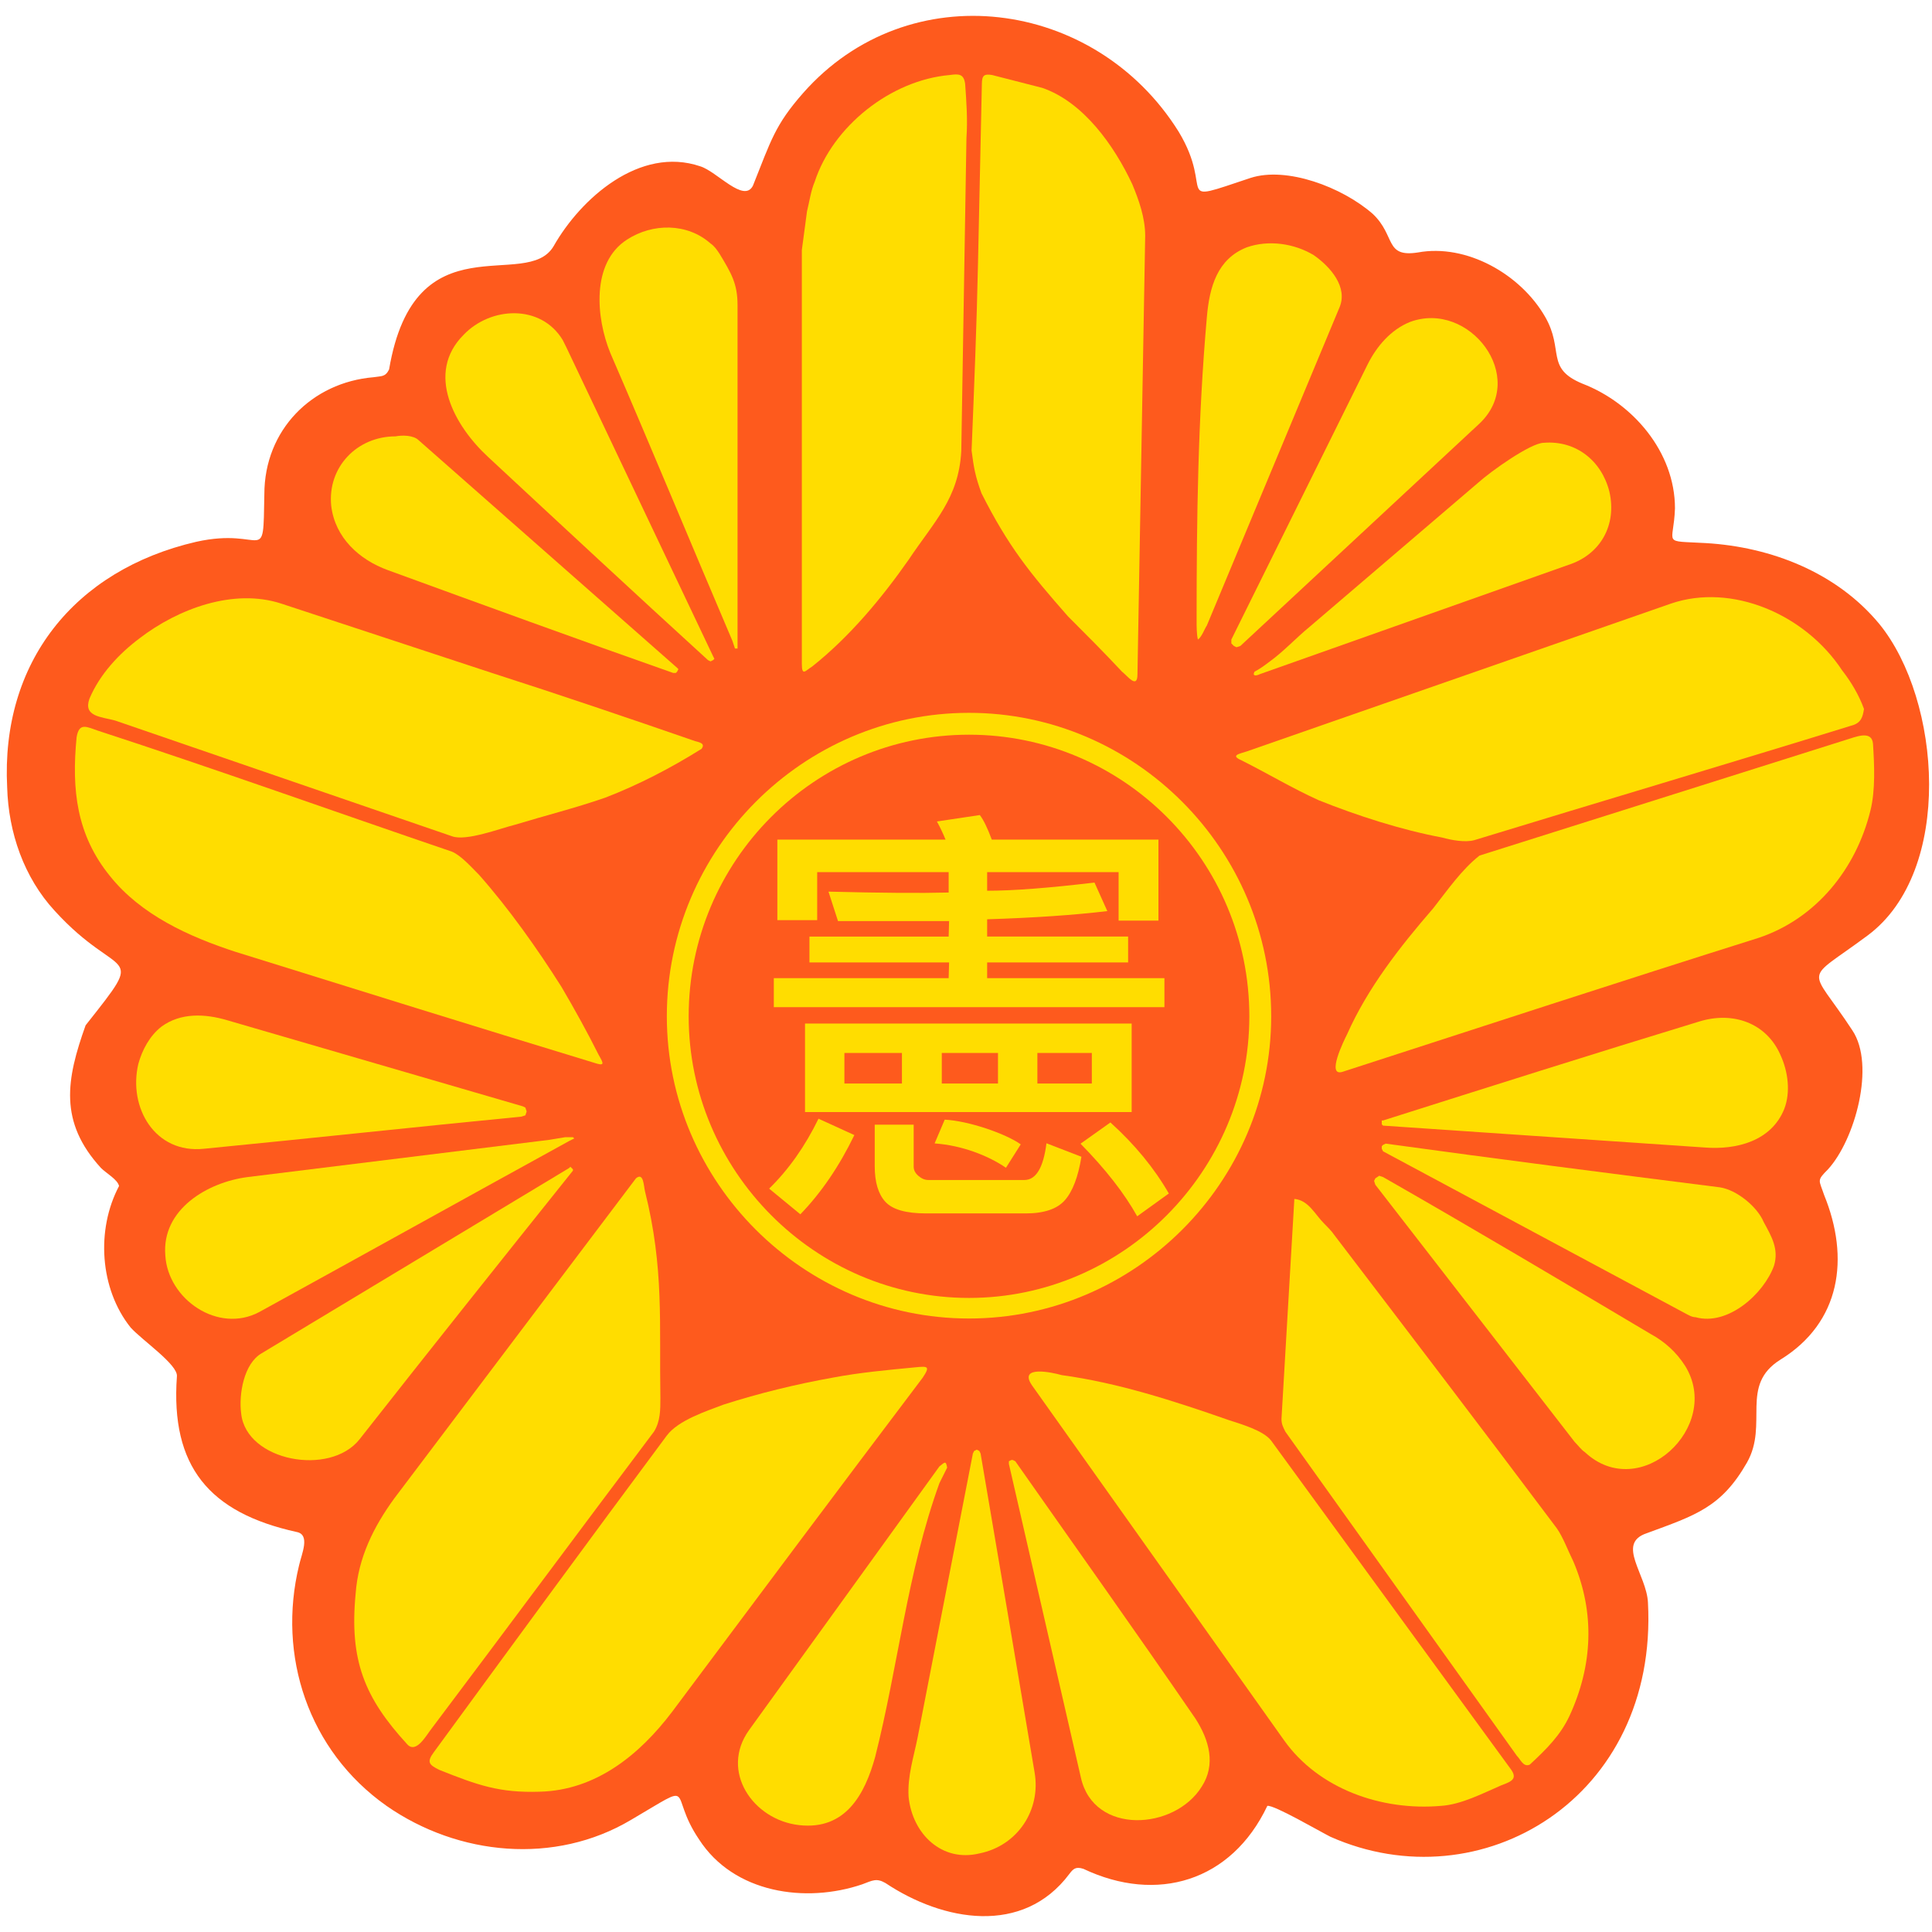
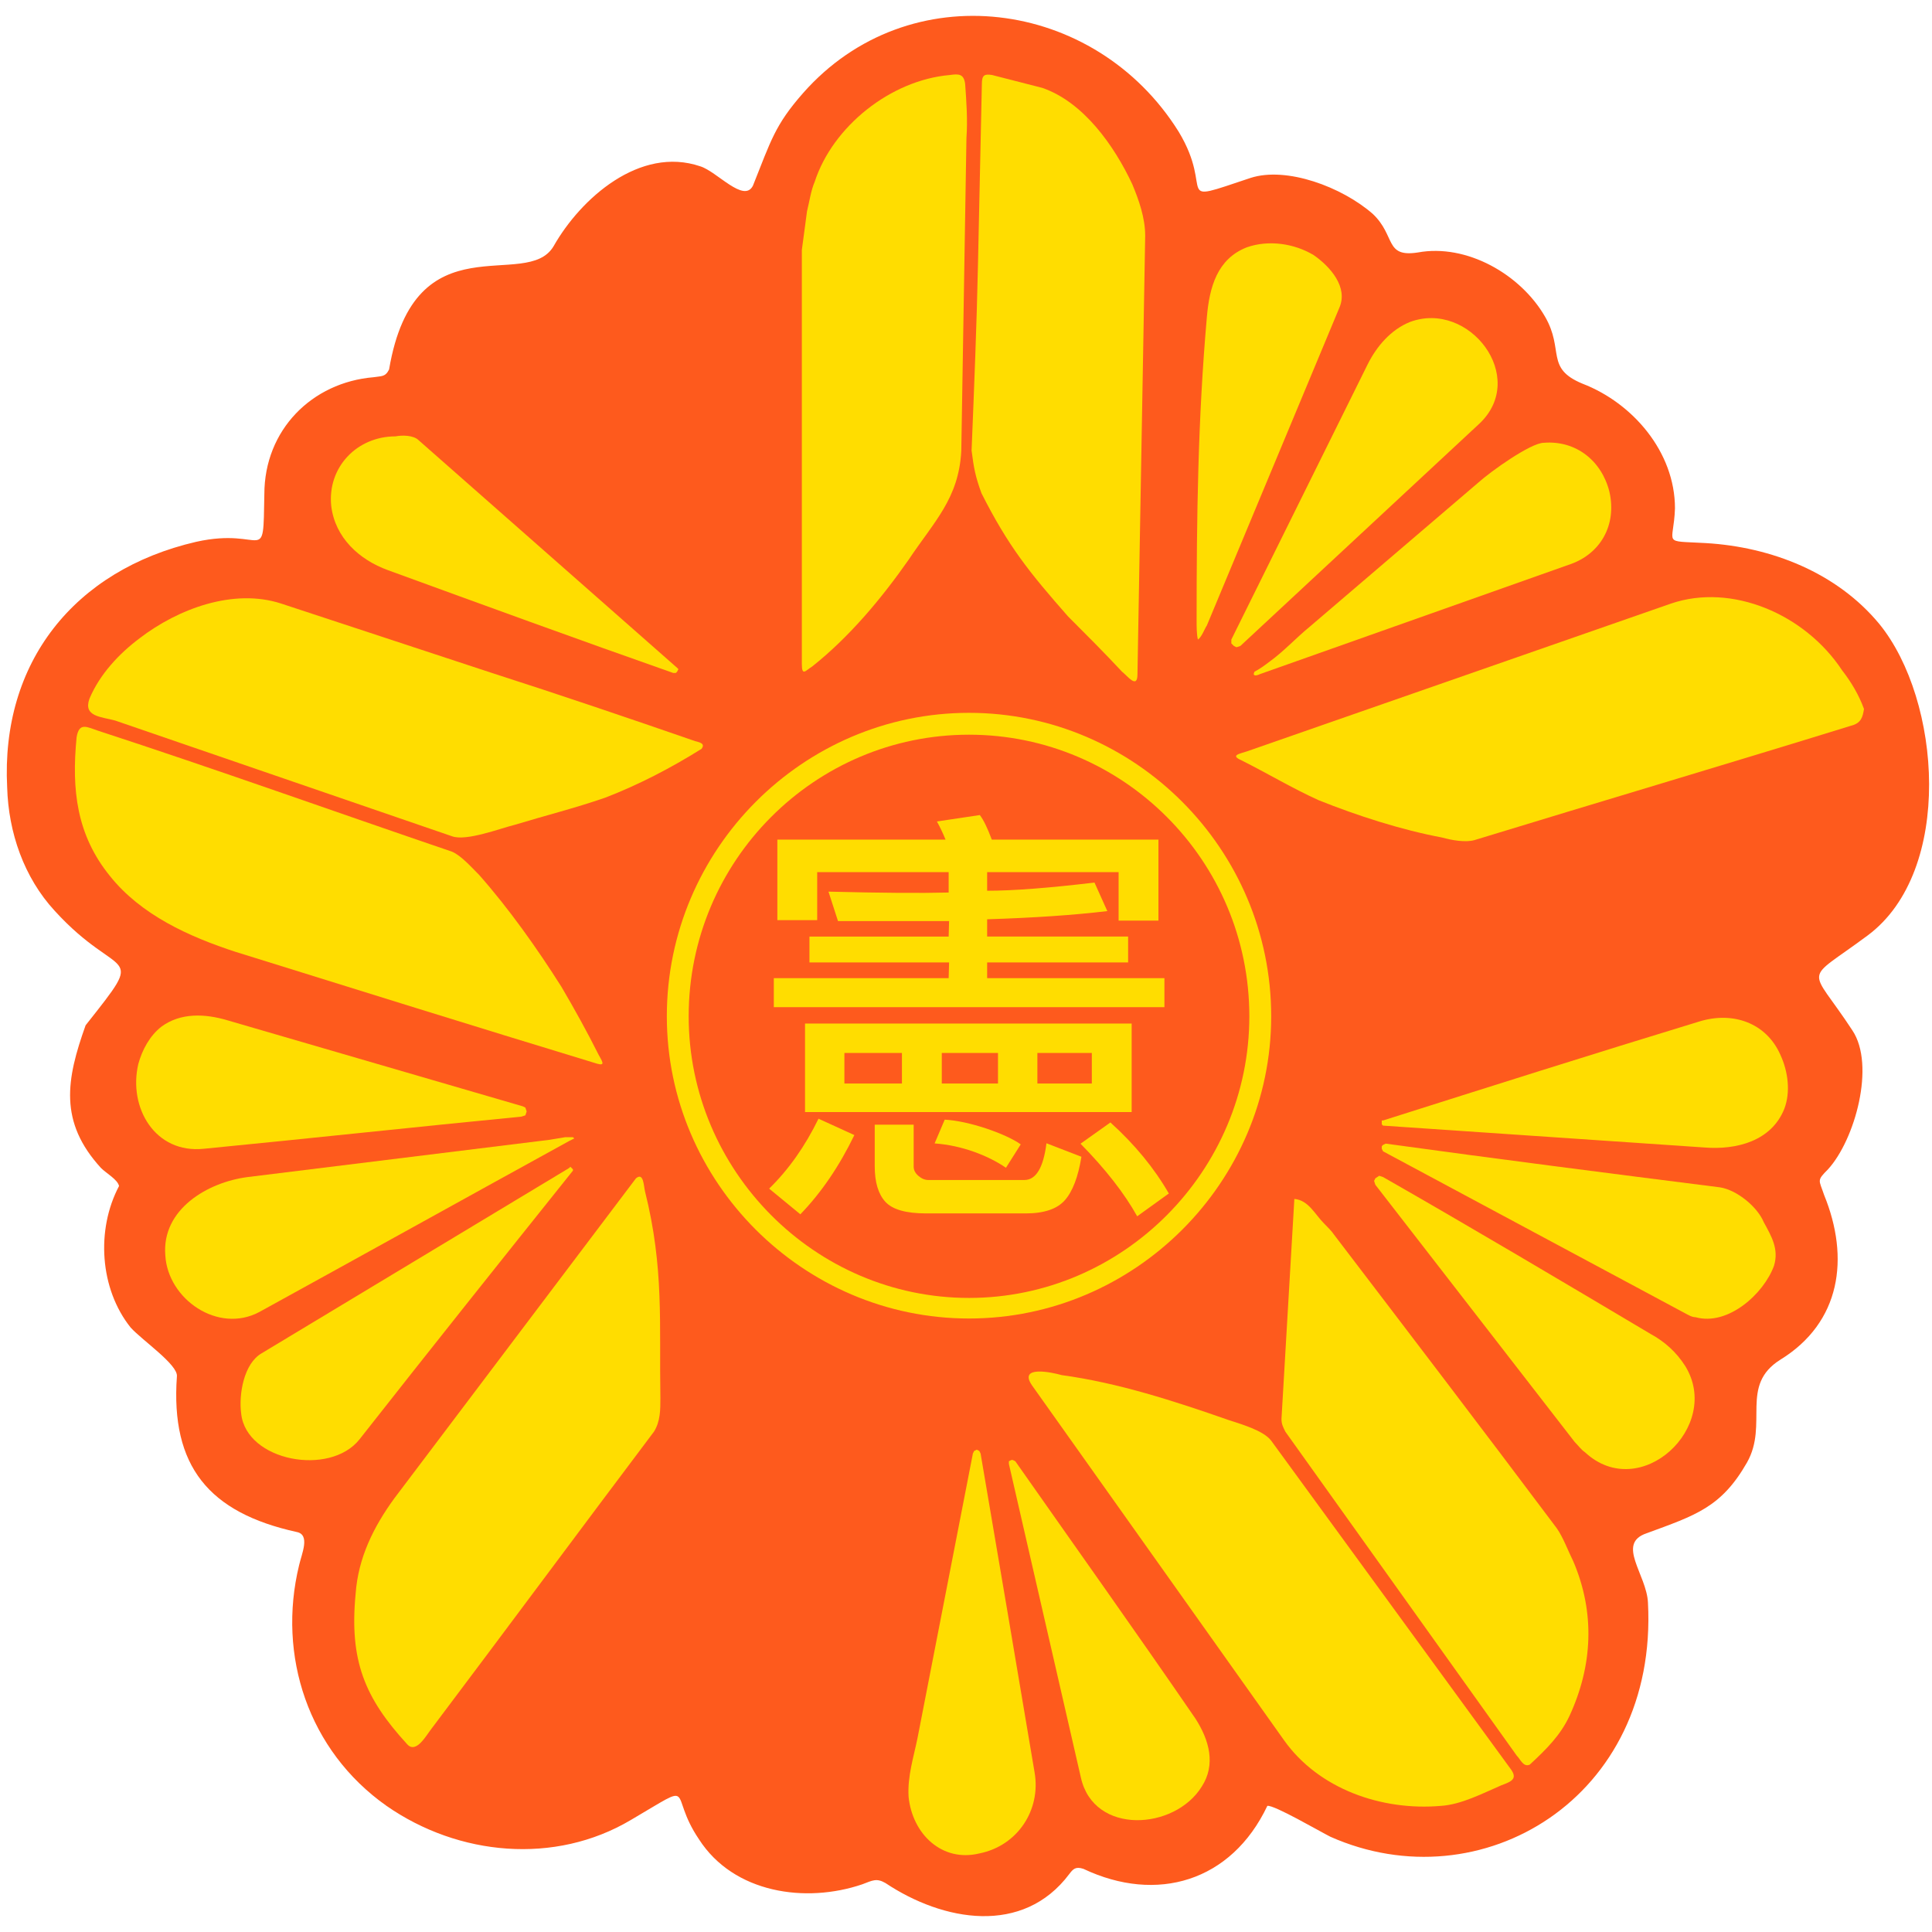
<svg xmlns="http://www.w3.org/2000/svg" xmlns:ns1="http://www.inkscape.org/namespaces/inkscape" xmlns:ns2="http://sodipodi.sourceforge.net/DTD/sodipodi-0.dtd" width="200" height="200" id="svg25" version="1.1" ns1:version="0.48.5 r10040">
  <ns2:namedview pagecolor="#ffffff" id="namedview39" showgrid="false" />
  <defs id="defs4">
    <clipPath id="clipPath2999" clipPathUnits="userSpaceOnUse">
      <path id="path3001" d="m 0,841.89 595.276,0 L 595.276,0 0,0 0,841.89 z" ns1:connector-curvature="0" />
    </clipPath>
  </defs>
  <g ns1:label="Layer 1" ns1:groupmode="layer" id="layer1" transform="translate(0,-852.362)">
    <path ns1:connector-curvature="0" d="m 77.948,871.576 c -0.932,1.864 -3.727,-1.465 -5.456,-1.997 -6.258,-2.129 -12.38,3.329 -15.175,8.254 -2.796,4.792 -14.377,-2.929 -17.04,12.779 -0.399,0.799 -0.798,0.665 -1.597,0.799 -6.39,0.531 -11.315,5.457 -11.315,12.113 -0.133,7.72 0.133,3.328 -7.055,4.925 -12.646,2.929 -20.234,12.513 -19.568,25.426 0.133,4.659 1.731,9.319 4.926,12.779 6.788,7.455 9.717,3.594 3.194,11.847 -1.997,5.59 -2.796,9.983 1.597,14.776 0.532,0.533 1.731,1.198 1.864,1.863 -2.397,4.526 -1.997,10.65 1.198,14.645 1.198,1.33 4.925,3.859 4.792,5.058 -0.666,9.317 3.328,14.11 12.38,16.106 1.464,0.268 0.531,2.263 0.265,3.461 -2.263,9.319 0.932,19.168 9.053,24.893 7.454,5.191 17.438,6.123 25.291,1.464 7.055,-4.126 3.728,-2.929 7.055,1.997 3.595,5.591 11.049,6.656 16.906,4.66 1.065,-0.4 1.465,-0.667 2.396,-0.133 5.991,3.993 14.244,5.457 19.035,-0.933 0.4,-0.532 0.666,-0.797 1.465,-0.532 7.588,3.595 15.308,1.332 19.036,-6.521 0.664,-0.133 5.458,2.661 6.522,3.194 15.576,6.922 33.946,-3.995 32.88,-24.228 -0.133,-2.928 -3.327,-6.123 -0.133,-7.188 5.058,-1.864 7.721,-2.662 10.384,-7.322 2.263,-3.993 -0.799,-7.986 3.461,-10.649 6.256,-3.86 7.188,-10.516 4.526,-17.038 -0.531,-1.598 -0.798,-1.465 0.4,-2.664 2.794,-3.061 4.925,-10.782 2.527,-14.377 -4.525,-6.92 -5.19,-4.792 1.599,-9.849 8.918,-6.658 7.587,-24.361 1.198,-32.215 -4.393,-5.325 -11.181,-7.986 -17.971,-8.387 -4.66,-0.266 -3.328,0.267 -3.195,-3.593 0,-5.857 -4.391,-10.917 -9.583,-12.913 -3.861,-1.597 -1.864,-3.461 -3.861,-6.922 -2.53,-4.394 -8.121,-7.588 -13.179,-6.656 -3.461,0.533 -2.263,-1.731 -4.66,-3.993 -3.194,-2.795 -8.918,-4.926 -12.646,-3.727 -8.387,2.795 -3.593,1.597 -7.455,-4.792 -8.652,-13.844 -27.954,-16.374 -38.87,-3.994 -2.928,3.328 -3.327,4.926 -5.192,9.584" style="fill:#fe5a1d;fill-opacity:1;fill-rule:evenodd;stroke:none" id="path3003" />
-     <path ns1:connector-curvature="0" d="m 76.351,918.567 0,0.932 -0.266,0 -0.267,-0.798 c -4.259,-9.983 -8.386,-19.967 -12.646,-29.818 -1.465,-3.595 -1.997,-9.318 1.731,-11.714 2.662,-1.73 6.256,-1.73 8.652,0.399 0.4,0.267 0.666,0.666 0.932,1.065 1.198,1.997 1.864,3.062 1.864,5.325 l 0,34.609 z" style="fill:#ffdd00;fill-opacity:1;fill-rule:evenodd;stroke:none" id="path3007" />
-     <path ns1:connector-curvature="0" d="m 73.821,920.298 0.133,0.265 -0.133,0.133 -0.267,0.133 -0.265,-0.133 c -7.587,-6.922 -15.175,-13.977 -22.763,-21.032 -3.461,-3.195 -6.524,-8.653 -2.53,-12.646 2.796,-2.928 7.986,-3.195 10.25,0.532 0.132,0.267 0.266,0.533 0.399,0.799 l 15.175,31.949 z" style="fill:#ffdd00;fill-opacity:1;fill-rule:evenodd;stroke:none" id="path3009" />
    <path ns1:connector-curvature="0" d="m 70.095,921.495 0.133,0.134 -0.133,0.266 -0.133,0.133 -0.267,0 c -9.85,-3.461 -19.701,-7.055 -29.552,-10.649 -2.929,-1.066 -5.458,-3.328 -5.857,-6.656 -0.399,-3.993 2.662,-7.189 6.656,-7.189 0.666,-0.133 1.863,-0.133 2.396,0.4 l 26.757,23.561 z" style="fill:#ffdd00;fill-opacity:1;fill-rule:evenodd;stroke:none" id="path3011" />
    <path ns1:connector-curvature="0" d="m 124.938,917.102 c -0.266,0.4 -0.531,1.199 -0.932,1.465 -0.133,-0.533 -0.133,-1.331 -0.133,-1.997 0,-10.649 0.133,-20.899 1.064,-31.415 0.265,-3.062 1.065,-5.99 4.128,-7.189 2.262,-0.798 4.924,-0.399 6.92,0.8 1.731,1.198 3.595,3.328 2.663,5.458 l -13.711,32.879 z" style="fill:#ffdd00;fill-opacity:1;fill-rule:evenodd;stroke:none" id="path3013" />
    <path ns1:connector-curvature="0" d="m 128.399,919.233 -0.399,0.132 -0.266,-0.132 -0.266,-0.266 0,-0.4 14.11,-28.487 c 0.933,-1.864 2.398,-3.594 4.394,-4.393 6.123,-2.264 12.246,5.725 7.189,10.516 l -24.76,23.029 z" style="fill:#ffdd00;fill-opacity:1;fill-rule:evenodd;stroke:none" id="path3015" />
    <path ns1:connector-curvature="0" d="m 130.396,922.161 c -0.267,0.133 -0.798,0.266 -0.533,-0.266 0.533,-0.266 1.066,-0.666 1.599,-1.066 1.463,-1.064 2.662,-2.395 4.126,-3.594 l 17.438,-14.909 c 1.33,-1.198 5.457,-4.127 6.788,-4.127 3.328,-0.266 5.99,1.863 6.789,5.058 0.798,3.461 -0.932,6.522 -4.259,7.587 l -31.949,11.315 z" style="fill:#ffdd00;fill-opacity:1;fill-rule:evenodd;stroke:none" id="path3017" />
    <path ns1:connector-curvature="0" d="m 54.121,966.889 0.267,0.131 0.132,0.401 -0.132,0.399 -0.4,0.133 c -10.916,1.065 -21.964,2.264 -32.879,3.328 -5.059,0.534 -7.853,-4.26 -6.789,-8.784 0.399,-1.465 1.198,-2.929 2.396,-3.86 1.997,-1.465 4.526,-1.333 6.789,-0.666 l 30.617,8.918 z" style="fill:#ffdd00;fill-opacity:1;fill-rule:evenodd;stroke:none" id="path3019" />
    <path ns1:connector-curvature="0" d="m 56.916,970.349 1.598,-0.266 0.798,0 0.133,0.133 -0.533,0.265 c -10.649,5.858 -21.431,11.848 -32.081,17.706 -4.259,2.262 -9.451,-1.33 -9.717,-5.857 -0.399,-4.792 4.392,-7.588 8.519,-8.119 l 31.282,-3.861 z" style="fill:#ffdd00;fill-opacity:1;fill-rule:evenodd;stroke:none" id="path3021" />
    <path ns1:connector-curvature="0" d="m 58.912,973.278 0.133,-0.133 0.133,0.133 0.133,0.133 0,0.134 c -7.455,9.317 -14.776,18.502 -22.098,27.821 -3.06,3.86 -11.714,2.263 -12.246,-2.662 -0.266,-1.997 0.266,-5.193 2.13,-6.258 l 31.814,-19.168 z" style="fill:#ffdd00;fill-opacity:1;fill-rule:evenodd;stroke:none" id="path3023" />
    <path ns1:connector-curvature="0" d="m 143.042,968.753 0,-0.133 0,-0.267 0.133,0 c 10.916,-3.461 21.832,-6.923 32.748,-10.25 3.461,-1.065 6.922,0.133 8.386,3.461 0.799,1.731 1.065,3.86 0.399,5.591 -1.331,3.327 -4.926,4.259 -8.254,3.995 l -33.28,-2.264 -0.133,-0.132 z" style="fill:#ffdd00;fill-opacity:1;fill-rule:evenodd;stroke:none" id="path3025" />
    <path ns1:connector-curvature="0" d="m 143.042,971.28 0,-0.265 0.133,-0.133 0.267,-0.133 c 11.581,1.597 23.029,3.062 34.61,4.527 1.731,0.266 3.861,1.997 4.526,3.594 0.799,1.464 1.597,2.794 1.065,4.527 -1.065,2.927 -4.793,6.255 -8.121,5.322 -0.399,0 -0.798,-0.265 -1.065,-0.398 l -31.282,-16.773 -0.133,-0.267 z" style="fill:#ffdd00;fill-opacity:1;fill-rule:evenodd;stroke:none" id="path3027" />
    <path ns1:connector-curvature="0" d="m 142.244,974.61 0.132,-0.268 0.4,-0.265 0.399,0.133 c 9.318,5.323 18.504,10.782 27.688,16.239 1.465,0.8 2.662,1.865 3.594,3.329 3.861,6.258 -4.658,14.244 -10.383,8.919 -0.399,-0.266 -0.665,-0.666 -1.065,-1.065 l -20.633,-26.623 -0.132,-0.399 z" style="fill:#ffdd00;fill-opacity:1;fill-rule:evenodd;stroke:none" id="path3029" />
    <path ns1:connector-curvature="0" d="m 104.438,1003.895 0,-0.266 0.266,-0.133 0.133,0 0.267,0.133 c 6.255,8.918 12.512,17.703 18.635,26.623 1.464,2.263 2.132,4.792 0.667,7.055 -2.796,4.526 -11.183,5.058 -12.513,-0.932 l -7.455,-32.479 z" style="fill:#ffdd00;fill-opacity:1;fill-rule:evenodd;stroke:none" id="path3031" />
-     <path ns1:connector-curvature="0" d="m 97.251,1004.161 c 0.531,-0.4 0.665,-0.665 0.798,0.133 -0.266,0.533 -0.533,1.066 -0.798,1.598 -3.329,9.184 -4.261,18.902 -6.656,28.353 -1.066,3.861 -3.062,7.588 -7.854,7.054 -4.793,-0.531 -8.254,-5.59 -5.192,-9.849 l 19.702,-27.29 z" style="fill:#ffdd00;fill-opacity:1;fill-rule:evenodd;stroke:none" id="path3033" />
    <path ns1:connector-curvature="0" d="m 100.712,1002.83 0.133,-0.267 0.267,-0.132 0.266,0.132 0.133,0.267 c 1.865,10.916 3.728,21.964 5.59,33.014 0.668,3.86 -1.731,7.587 -5.723,8.386 -3.861,0.932 -6.922,-1.997 -7.321,-5.857 -0.133,-2.13 0.531,-4.128 0.931,-6.124 l 5.725,-29.419 z" style="fill:#ffdd00;fill-opacity:1;fill-rule:evenodd;stroke:none" id="path3035" />
    <path ns1:connector-curvature="0" d="m 156.354,1035.443 c 0.799,1.066 0.134,1.333 -0.932,1.731 -1.863,0.798 -4.126,1.997 -6.257,2.131 -6.123,0.532 -12.646,-1.731 -16.24,-6.79 l -26.092,-36.739 c -1.465,-2.13 2.13,-1.332 3.062,-1.065 5.858,0.799 11.581,2.661 17.306,4.658 1.197,0.399 3.592,1.065 4.391,2.131 l 24.76,33.944 z" style="fill:#ffdd00;fill-opacity:1;fill-rule:evenodd;stroke:none" id="path3037" />
    <path ns1:connector-curvature="0" d="m 133.059,1000.567 c -0.267,-0.532 -0.4,-0.8 -0.4,-1.331 l 1.332,-22.763 c 1.465,0.133 2.129,1.597 3.061,2.529 0.399,0.399 0.8,0.799 1.066,1.197 7.719,10.118 15.441,20.234 23.027,30.351 0.666,0.934 1.199,2.398 1.731,3.461 2.264,5.324 1.997,10.783 -0.399,15.975 -0.932,1.997 -2.395,3.461 -4.126,5.058 -0.666,0.268 -0.932,-0.532 -1.332,-0.931 l -23.96,-33.545 z" style="fill:#ffdd00;fill-opacity:1;fill-rule:evenodd;stroke:none" id="path3039" />
-     <path ns1:connector-curvature="0" d="m 94.721,993.91 c 1.331,-0.133 1.597,-0.133 0.8,1.065 -8.654,11.449 -17.306,23.029 -25.958,34.611 -3.329,4.393 -7.854,8.121 -13.711,8.253 -4.127,0.133 -6.39,-0.666 -10.384,-2.263 -1.064,-0.533 -1.33,-0.798 -0.532,-1.863 7.987,-10.917 15.974,-21.832 24.094,-32.747 1.198,-1.598 4.126,-2.53 5.857,-3.195 3.728,-1.197 7.588,-2.129 11.315,-2.796 2.795,-0.532 5.723,-0.797 8.519,-1.065" style="fill:#ffdd00;fill-opacity:1;fill-rule:evenodd;stroke:none" id="path3041" />
    <path ns1:connector-curvature="0" d="m 65.835,974.342 c 0.799,-0.666 0.799,0.799 0.932,1.331 1.997,7.987 1.465,13.711 1.597,21.432 0,1.197 0,2.396 -0.666,3.462 -7.72,10.25 -15.308,20.5 -23.029,30.749 -0.531,0.666 -1.597,2.662 -2.529,1.597 -4.392,-4.792 -5.99,-8.652 -5.324,-15.574 0.266,-3.727 1.863,-6.922 3.992,-9.851 l 25.027,-33.146 z" style="fill:#ffdd00;fill-opacity:1;fill-rule:evenodd;stroke:none" id="path3043" />
-     <path ns1:connector-curvature="0" d="m 191.097,928.95 c 0.932,-0.267 2.663,-1.066 2.796,0.399 0.133,2.13 0.267,4.793 -0.267,6.922 -1.464,5.992 -5.59,11.182 -11.58,13.179 -14.377,4.526 -28.621,9.186 -42.997,13.844 -1.864,0.665 0.132,-3.329 0.399,-3.86 2.129,-4.792 5.458,-9.053 8.919,-13.046 1.465,-1.864 2.929,-3.994 4.792,-5.458 l 37.938,-11.98 z" style="fill:#ffdd00;fill-opacity:1;fill-rule:evenodd;stroke:none" id="path3045" />
    <path ns1:connector-curvature="0" d="m 172.993,914.839 c 6.257,-2.13 13.846,1.066 17.706,6.922 0.931,1.197 1.73,2.529 2.262,3.993 -0.133,0.799 -0.266,1.464 -1.331,1.731 -12.913,3.993 -25.958,7.854 -39.003,11.847 -0.932,0.266 -2.396,0 -3.329,-0.266 -4.259,-0.799 -8.785,-2.263 -12.779,-3.861 -2.662,-1.196 -5.324,-2.795 -7.987,-4.125 -1.198,-0.533 -0.266,-0.666 0.534,-0.932 l 43.927,-15.309 z" style="fill:#ffdd00;fill-opacity:1;fill-rule:evenodd;stroke:none" id="path3047" />
    <path ns1:connector-curvature="0" d="m 7.929,928.684 c 0.266,-1.597 1.064,-1.064 2.263,-0.665 12.246,3.993 24.493,8.386 36.608,12.512 0.932,0.399 1.997,1.597 2.794,2.396 3.062,3.461 5.992,7.587 8.52,11.581 1.331,2.263 2.662,4.659 3.86,7.055 0.533,0.932 0.666,1.198 -0.532,0.799 -12.247,-3.727 -24.626,-7.589 -37.006,-11.449 -4.926,-1.597 -9.852,-3.86 -13.046,-7.854 -3.461,-4.259 -3.993,-8.918 -3.461,-14.376" style="fill:#ffdd00;fill-opacity:1;fill-rule:evenodd;stroke:none" id="path3049" />
    <path ns1:connector-curvature="0" d="m 50.925,922.028 c 7.055,2.263 14.11,4.659 21.033,7.056 0.533,0.133 1.065,0.265 0.665,0.798 -3.194,1.997 -6.522,3.727 -9.983,5.058 -3.061,1.064 -6.256,1.864 -9.318,2.796 -1.597,0.398 -5.058,1.73 -6.522,1.198 L 11.922,926.953 c -1.464,-0.399 -3.327,-0.399 -2.662,-2.262 1.066,-2.53 3.062,-4.66 5.193,-6.257 3.993,-3.061 9.717,-5.192 14.642,-3.595 l 21.831,7.189 z" style="fill:#ffdd00;fill-opacity:1;fill-rule:evenodd;stroke:none" id="path3051" />
    <path ns1:connector-curvature="0" d="m 107.899,861.46 c 4.261,1.465 7.455,5.991 9.319,9.983 0.665,1.597 1.332,3.461 1.332,5.325 -0.267,15.043 -0.534,30.218 -0.8,45.393 0,1.597 -1.065,0.133 -1.598,-0.266 -1.863,-1.997 -3.727,-3.861 -5.591,-5.725 -3.993,-4.539 -6.188,-7.259 -8.96,-12.752 -0.642,-1.767 -0.789,-2.597 -1.023,-4.42 0.266,-6.523 0.533,-13.045 0.666,-19.435 0.133,-6.256 0.266,-12.38 0.399,-18.503 0,-0.932 0.267,-1.064 1.065,-0.932 z" style="fill:#ffdd00;fill-opacity:1;fill-rule:evenodd;stroke:none" id="path3053" ns2:nodetypes="cccccccccccc" />
    <path ns1:connector-curvature="0" d="m 99.512,899.052 c -0.266,4.925 -2.794,7.268 -5.456,11.261 -2.796,3.994 -6.123,7.988 -9.984,11.049 -0.666,0.399 -1.065,1.065 -1.065,-0.266 l 0,-42.864 c 0.283,-2.033 0.365,-2.785 0.533,-3.993 0.266,-1.065 0.399,-2.13 0.798,-3.062 1.864,-5.723 7.854,-10.516 13.977,-11.049 0.932,-0.132 1.465,-0.132 1.598,0.932 0.133,1.864 0.267,3.727 0.133,5.591 z" style="fill:#ffdd00;fill-opacity:1;fill-rule:evenodd;stroke:none" id="path3055" ns2:nodetypes="cccsccccccc" />
    <path ns1:connector-curvature="0" d="m 100.312,986.723 c -15.974,0 -29.02,-13.179 -29.02,-29.154 0,-16.107 13.045,-29.152 29.02,-29.152 15.974,0 29.019,13.045 29.019,29.152 0,15.975 -13.045,29.154 -29.019,29.154 m 0,-60.569 c -17.173,0 -31.282,14.11 -31.282,31.415 0,17.172 14.11,31.284 31.282,31.284 17.173,0 31.282,-14.112 31.282,-31.284 0,-17.305 -14.109,-31.415 -31.282,-31.415" style="fill:#ffdd00;fill-opacity:1;fill-rule:evenodd;stroke:none" id="path3005" ns2:nodetypes="csssccsssc" />
    <path ns2:nodetypes="ccccccccccccccccccccccccccccccccccccccccccccccccccccccccccccccccccccccccccsscsccccsscc" ns1:connector-curvature="0" id="path3788" d="m 120.541,956.622 -40.436,0 0,-3.001 18.099,0 0.046,-1.627 -14.456,0 0,-2.68 14.41,0 0.046,-1.604 -11.501,0 -0.985,-3.047 c 5.391,0.137 9.538,0.168 12.44,0.092 l 0,-2.108 -13.608,0 0,4.971 -4.124,0 0,-8.339 17.411,0 c -0.26,-0.641 -0.557,-1.268 -0.893,-1.879 l 4.444,-0.664 c 0.382,0.504 0.794,1.352 1.237,2.543 l 17.251,0 0,8.385 -4.124,0 0,-5.017 -13.608,0 0,1.924 c 2.688,4e-5 6.392,-0.283 11.111,-0.848 l 1.329,2.955 c -3.436,0.412 -7.583,0.695 -12.44,0.848 l 0,1.787 14.593,0 0,2.68 -14.593,0 0,1.627 18.351,0 z m -3.391,10.859 -33.815,0 0,-9.164 33.815,0 z m -4.124,-2.955 0,-3.162 -5.636,0 0,3.162 z m -9.714,0 0,-3.162 -5.819,0 0,3.162 z m -9.943,0 0,-3.162 -5.957,0 0,3.162 z m 12.3,6.299 -1.533,2.423 c -1.823,-1.252 -4.55,-2.32 -7.385,-2.52 l 1.046,-2.46 c 2.467,0.123 6.296,1.44 7.872,2.558 z m -17.226,-0.961 c -1.558,3.223 -3.421,5.957 -5.59,8.202 l -3.23,-2.658 c 2.016,-1.97 3.719,-4.383 5.109,-7.239 z m 32.555,6.048 -3.276,2.36 c -1.329,-2.383 -3.284,-4.887 -5.865,-7.514 l 3.093,-2.199 c 2.52,2.276 4.536,4.727 6.048,7.354 z m -9.049,-3.803 c -0.336,2.077 -0.905,3.574 -1.707,4.49 -0.802,0.916 -2.157,1.375 -4.066,1.375 l -10.309,0 c -2.077,0 -3.482,-0.401 -4.215,-1.203 -0.733,-0.802 -1.1,-2.028 -1.1,-3.677 l 0,-4.307 4.032,0 0,4.353 c -2.3e-5,0.351 0.164,0.668 0.493,0.951 0.328,0.283 0.668,0.424 1.019,0.424 l 9.943,0 c 1.207,0 1.97,-1.268 2.291,-3.803 z" style="fill:#ffdd00;fill-opacity:1" />
  </g>
</svg>